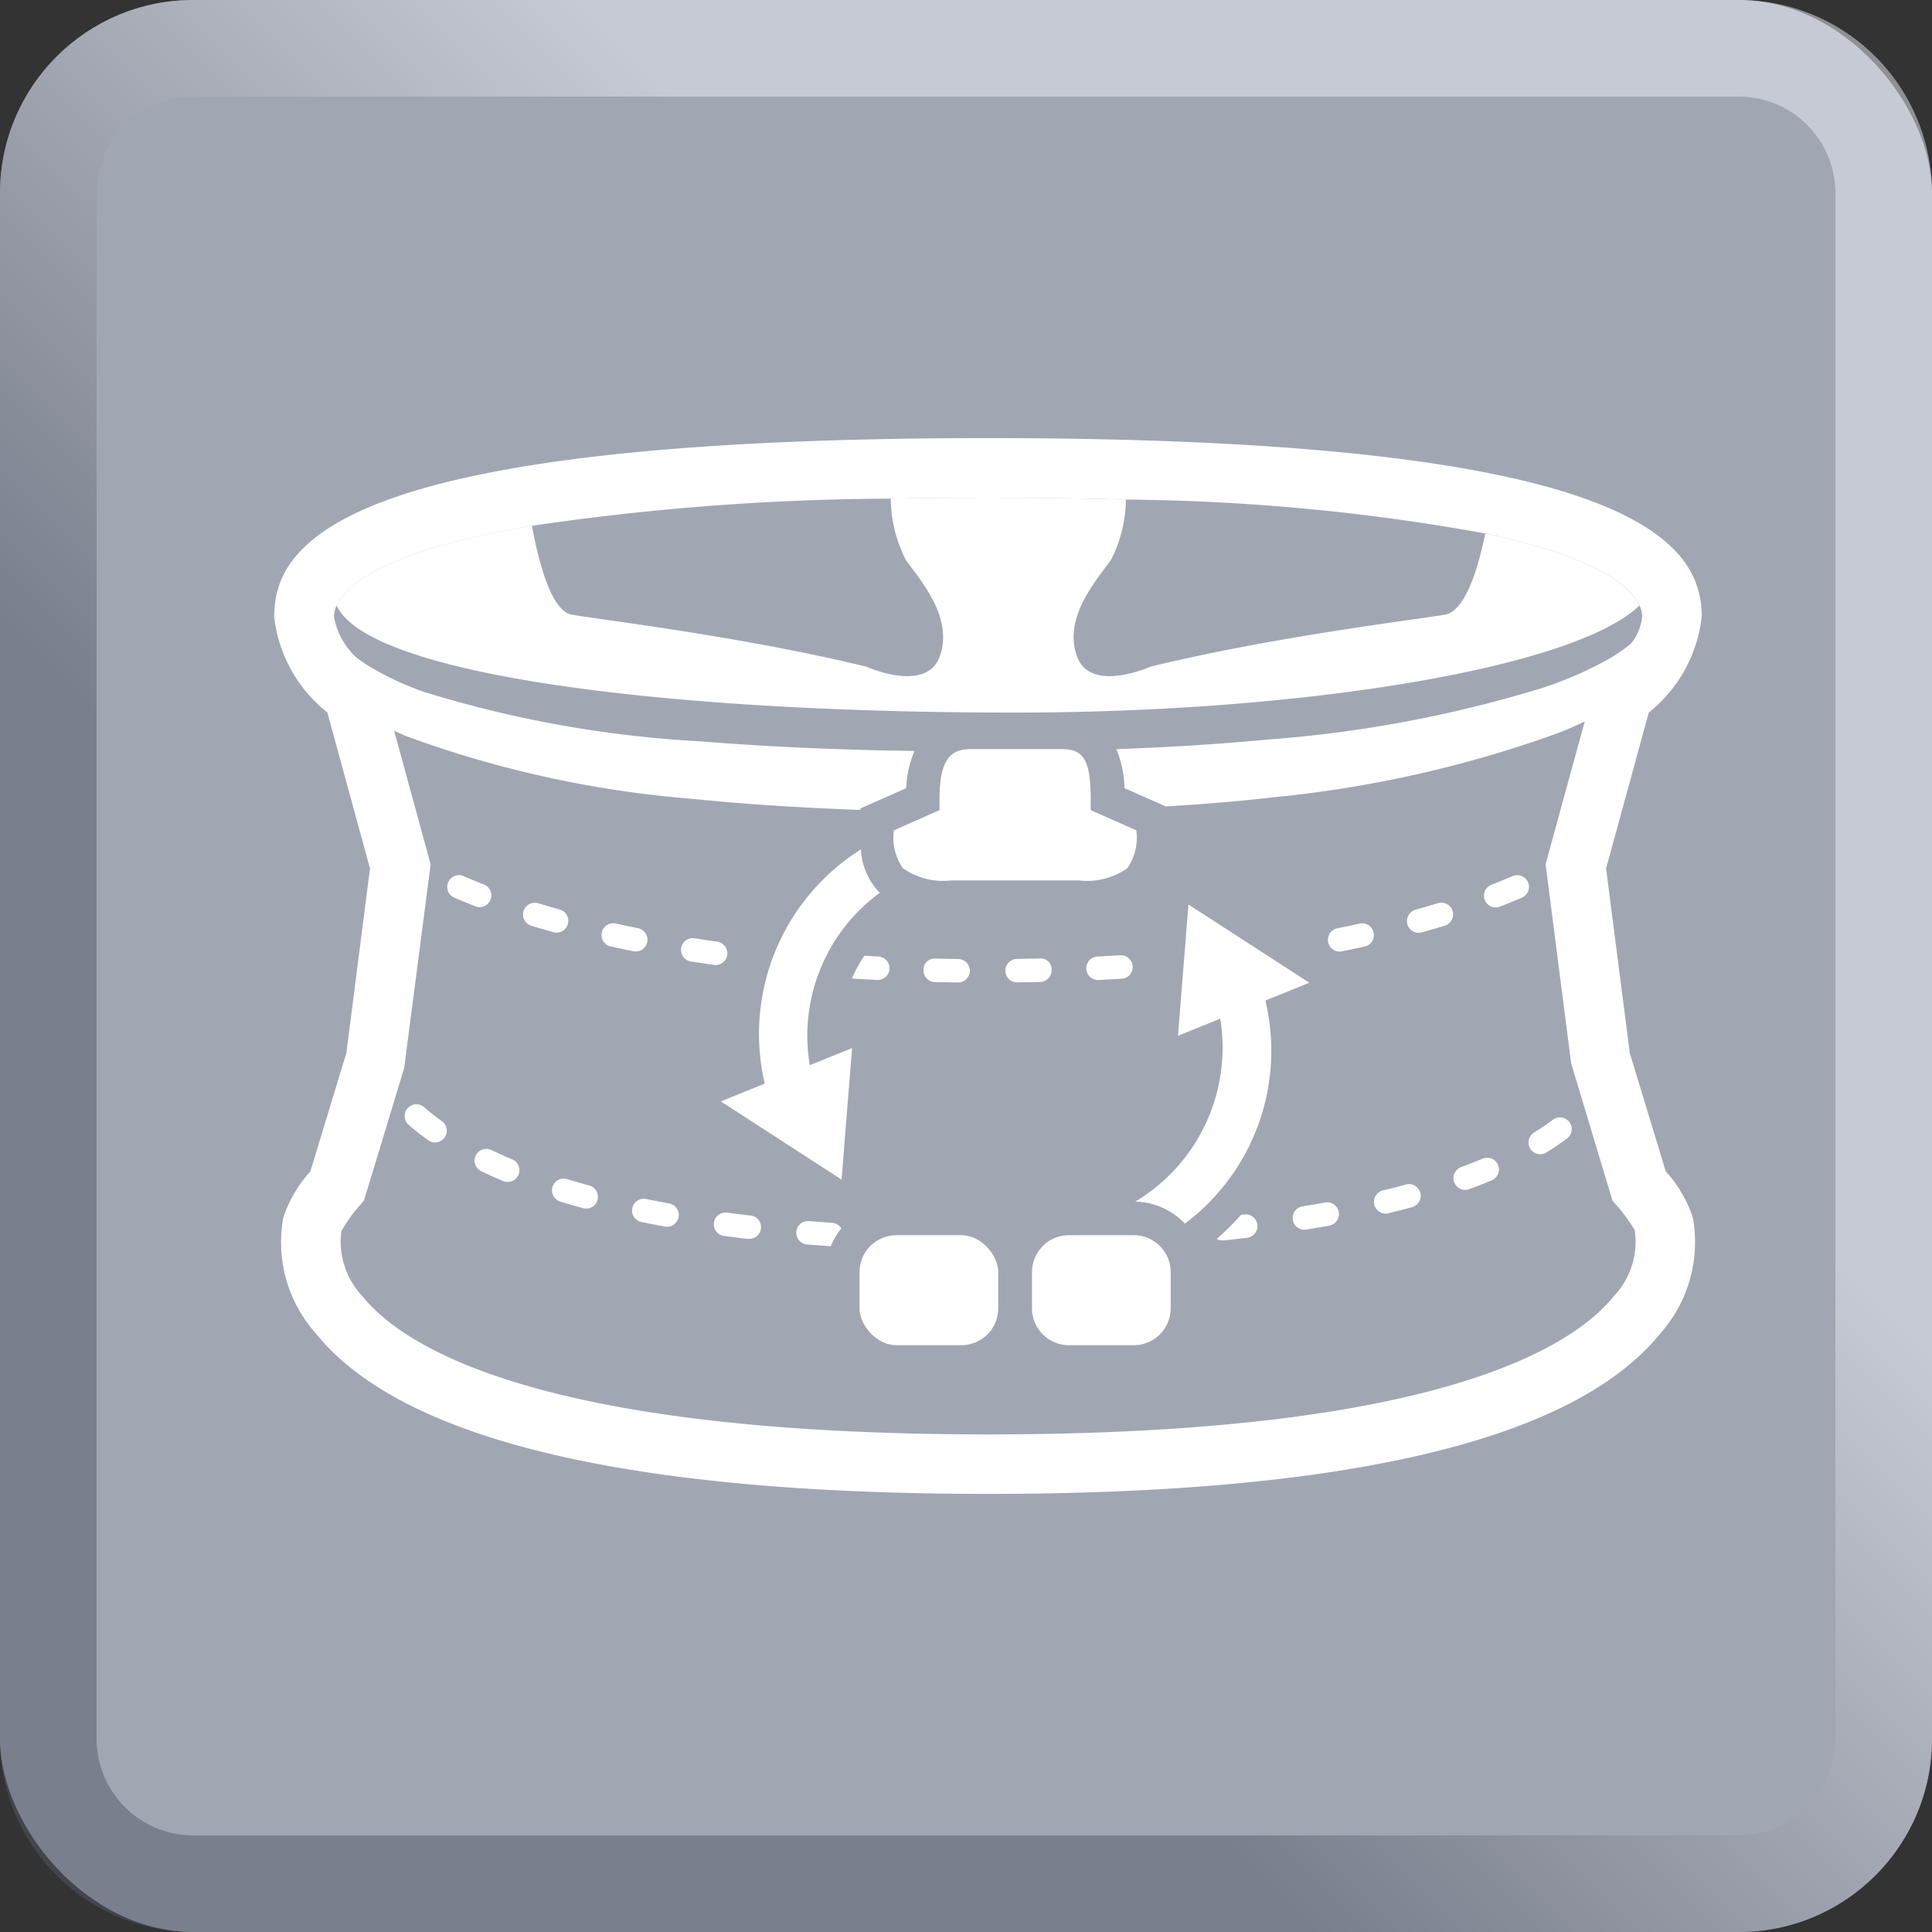
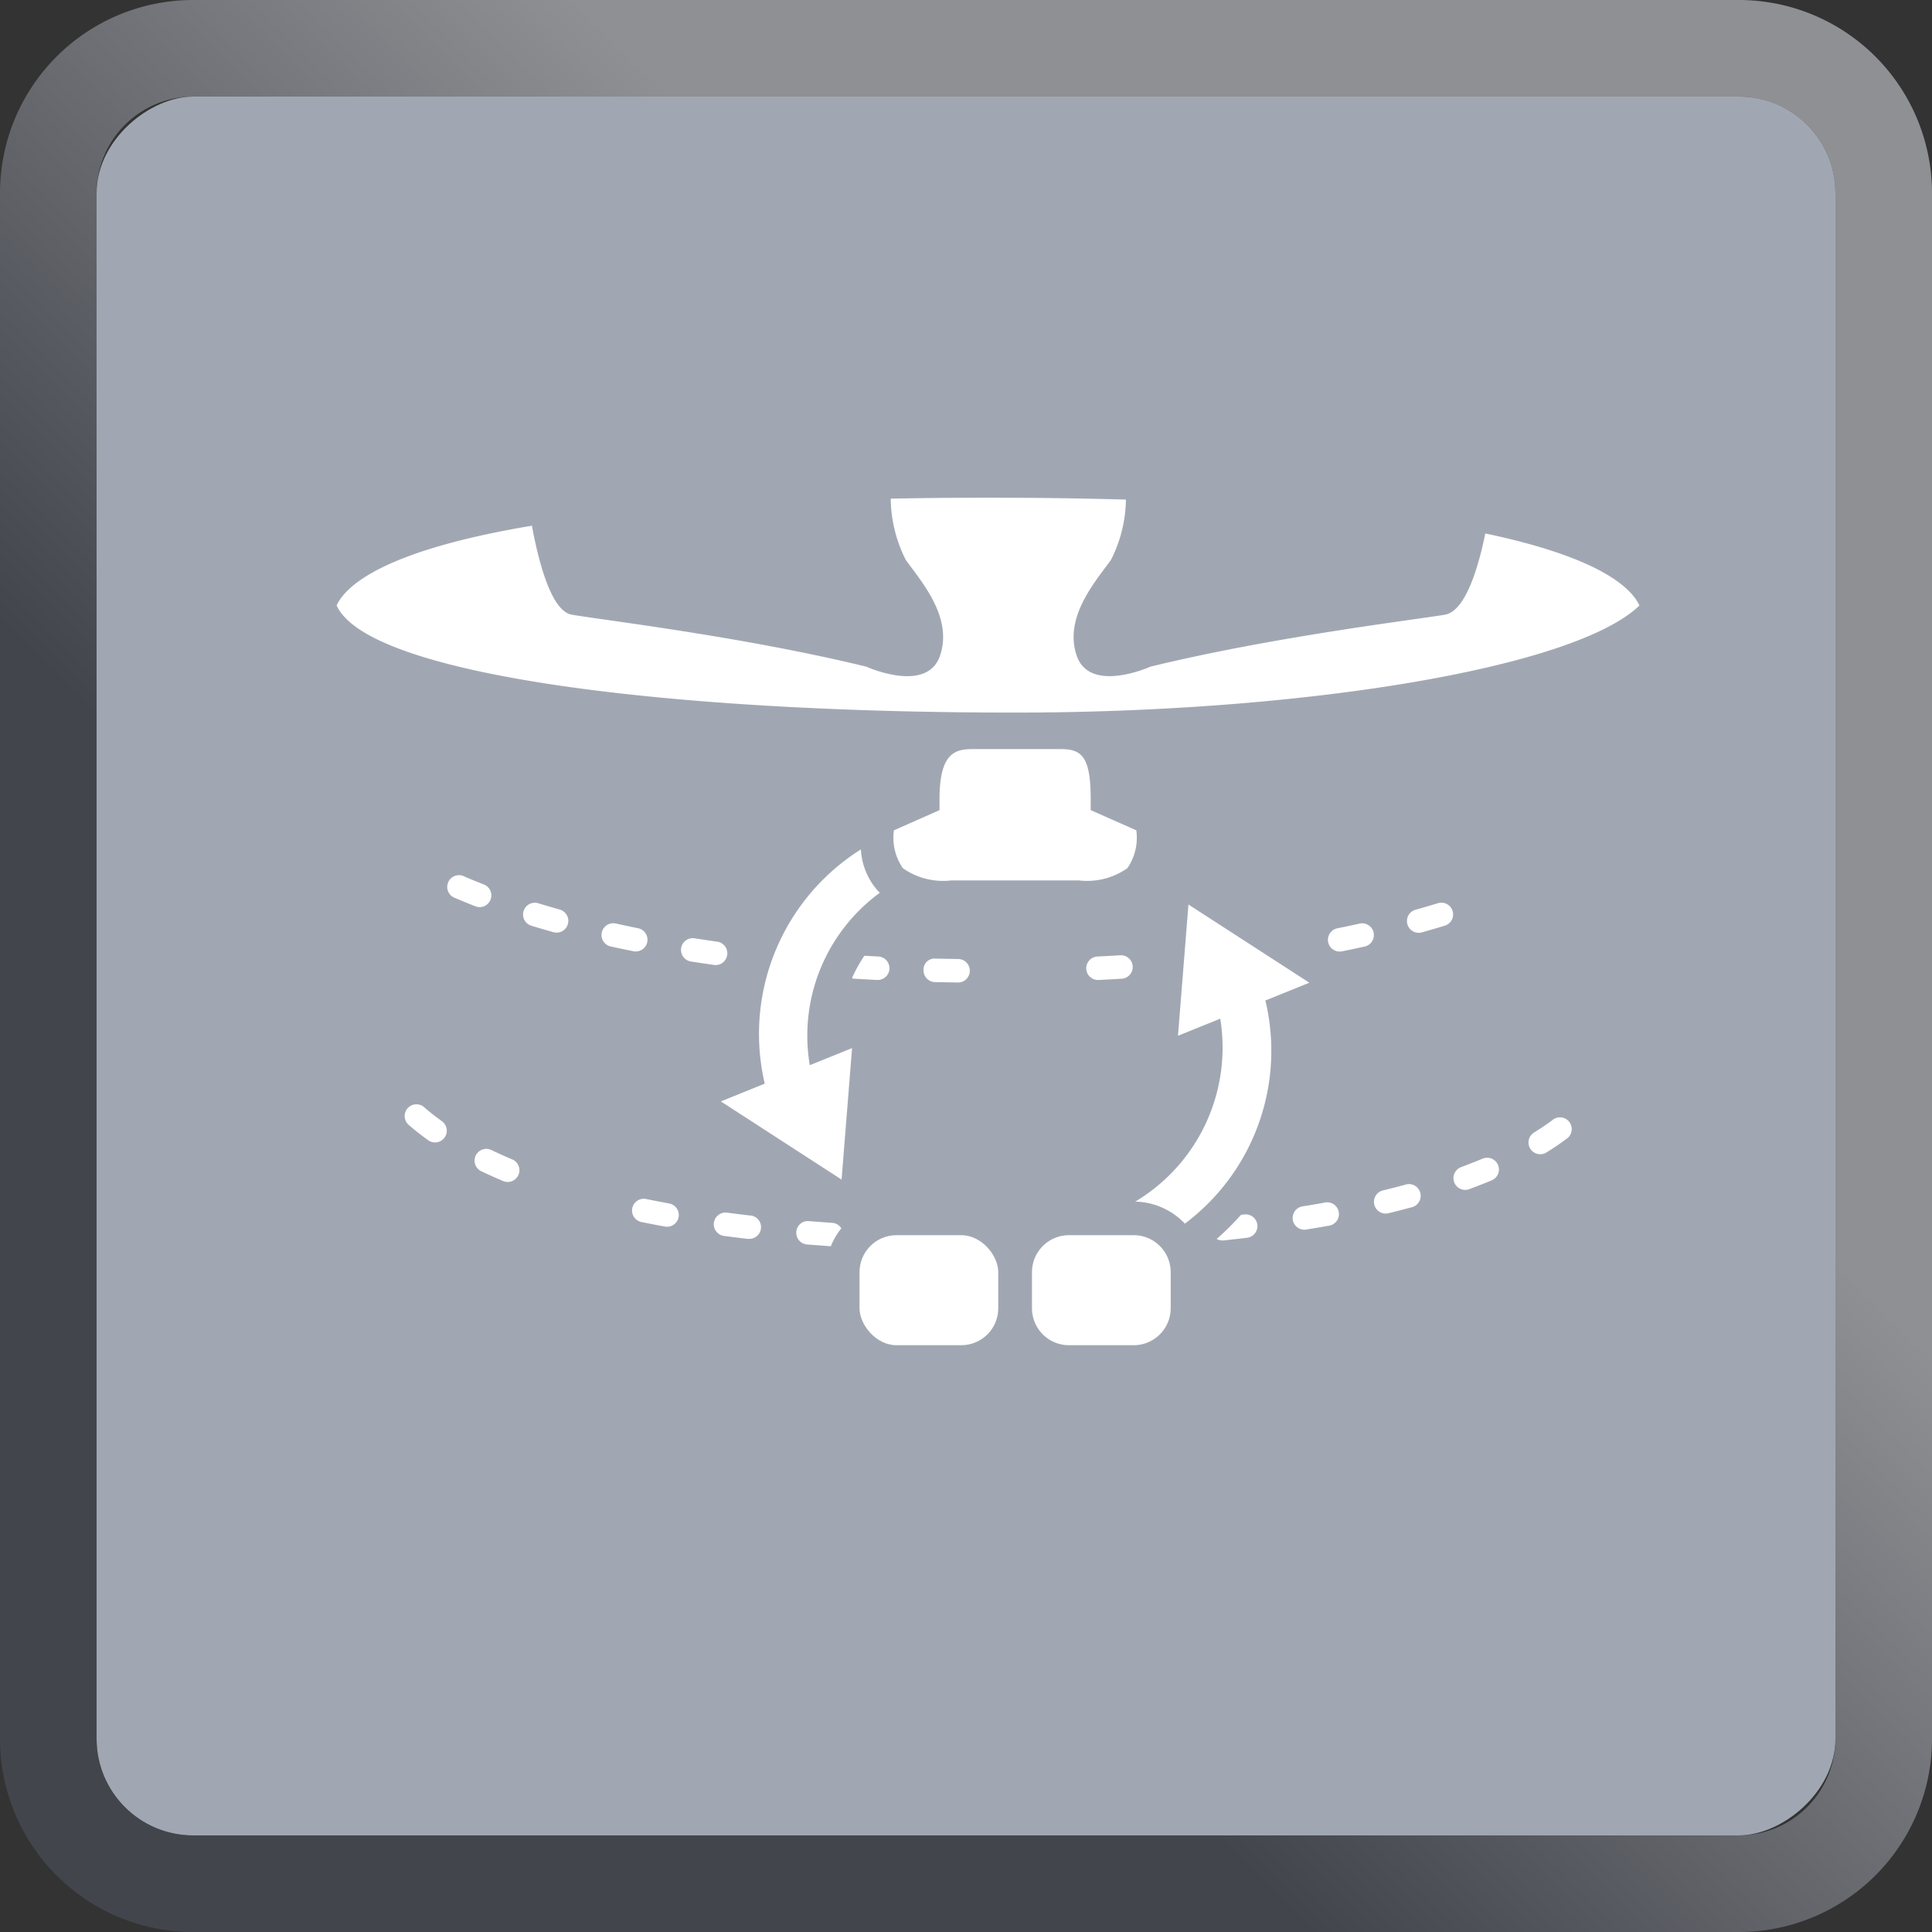
<svg xmlns="http://www.w3.org/2000/svg" width="72" height="72" viewBox="0 0 72 72">
  <rect x="0" y="0" width="72" height="72" fill="#333333" stroke="none" />
  <defs>
    <linearGradient id="a" x1="2.109" y1="69.891" x2="69.891" y2="2.109" gradientUnits="userSpaceOnUse">
      <stop offset="0.33" stop-color="#525866" />
      <stop offset="0.66" stop-color="#ebeef5" />
    </linearGradient>
  </defs>
-   <rect width="72" height="72" rx="7.2" fill="#a1a7b2" />
  <rect x="3.6" y="3.6" width="64.8" height="64.8" rx="3.6" transform="translate(72 0) rotate(90)" fill="#a1a7b2" />
  <g opacity="0.5">
    <path d="M64.8,0H7.2A7.2,7.2,0,0,0,0,7.2V64.8A7.2,7.2,0,0,0,7.2,72H64.8A7.2,7.2,0,0,0,72,64.8V7.2A7.2,7.2,0,0,0,64.8,0Zm3.6,64.8a3.6,3.6,0,0,1-3.6,3.6H7.2a3.6,3.6,0,0,1-3.6-3.6V7.2A3.6,3.6,0,0,1,7.2,3.6H64.8a3.6,3.6,0,0,1,3.6,3.6Z" fill="url(#a)" />
  </g>
  <path d="M32.72,35.646a.437.437,0,0,1-.021.874h-.023l-.867-.048a.587.587,0,0,1-.06-.016,5.113,5.113,0,0,0-.42,1.478l1.792-.725-.156,1.952-.391,4.895-.071.89a2.605,2.605,0,0,1,.907-.171h2.415a2.619,2.619,0,0,1,2.006.947,2.616,2.616,0,0,1,2-.947h.8a2.005,2.005,0,0,1,.765-.833,5.734,5.734,0,0,0,2.932-4.206l-1.791.725.156-1.953.391-4.9.052-.652a2.223,2.223,0,0,1-.233.279,3.668,3.668,0,0,1-2.7.827H35.454a5.7,5.7,0,0,1-1.448-.17,6.376,6.376,0,0,0-1.8,1.721Zm8.171,0c.29-.014.577-.03.858-.046a.437.437,0,1,1,.053.873q-.427.026-.869.047h-.021a.438.438,0,0,1-.021-.875Zm-3.009.09.86-.015a.405.405,0,0,1,.447.428.436.436,0,0,1-.427.447l-.87.015h-.005a.438.438,0,0,1-.005-.875ZM34.87,35.72l.86.015a.438.438,0,0,1,0,.875h-.006L34.85,36.6a.437.437,0,0,1-.428-.447A.41.41,0,0,1,34.87,35.72Z" fill="none" />
  <path d="M36.244,26.66h3.287A2.04,2.04,0,0,1,41.6,27.918c1.9-.068,3.79-.181,5.673-.36a46.434,46.434,0,0,0,10.275-1.944,14.4,14.4,0,0,0,2.314-1.007,6.452,6.452,0,0,0,.916-.621,1.916,1.916,0,0,0,.415-1.009,1,1,0,0,0-.1-.411c-2.409,2.33-12.526,3.99-23.266,3.99-13.273,0-24.155-1.438-25.282-4a1.007,1.007,0,0,0-.1.416,2.666,2.666,0,0,0,.812,1.5c.1.08.2.161.314.235A10.806,10.806,0,0,0,15.8,25.784,42.446,42.446,0,0,0,26.065,27.62c2.657.215,5.332.326,8.012.361A2.153,2.153,0,0,1,36.244,26.66Z" fill="none" />
  <path d="M60.241,44.92l-.155-.179-1.54-5.122L57.6,32.208l1.456-5.32c-.291.134-.581.27-.875.388A43.583,43.583,0,0,1,47.5,29.707c-1.352.157-2.706.263-4.06.348l.159.071v.608a7.861,7.861,0,0,1-.048,1.057l1.4.9,4.5,2.914,1.954,1.264-2.157.873-.726.294a9.031,9.031,0,0,1-2.278,7.234l.123-.013a.437.437,0,0,1,.1.869q-.432.051-.884.1l-.045,0a.431.431,0,0,1-.2-.058c-.189.166-.374.334-.578.489a2.594,2.594,0,0,1,.122.75v1.346a2.636,2.636,0,0,1-2.634,2.634H39.836a2.616,2.616,0,0,1-2-.947,2.619,2.619,0,0,1-2.006.947H33.41a2.637,2.637,0,0,1-2.635-2.634V47.409a2.594,2.594,0,0,1,.189-.963h0l-.886-.066a.437.437,0,0,1-.4-.47.43.43,0,0,1,.47-.4l.876.065a.429.429,0,0,1,.334.207,2.676,2.676,0,0,1,.213-.25l-.858-.554-4.5-2.914L24.252,40.8l2.158-.873.727-.295a9.539,9.539,0,0,1,4.84-9.364c.025-.016.056-.021.082-.035v-.053c-2.064-.075-4.129-.2-6.193-.406a40.23,40.23,0,0,1-10.713-2.337c-.156-.065-.312-.136-.467-.207l1.361,4.98L15.06,39.8l-1.5,4.94-.155.179a5.207,5.207,0,0,0-.686.965A2.972,2.972,0,0,0,13.5,48.3c1.549,1.926,6.64,5.157,23.326,5.157S58.6,50.222,60.147,48.3a2.954,2.954,0,0,0,.771-2.446A6.011,6.011,0,0,0,60.241,44.92Zm-9.376-9.647c-.277.061-.562.122-.855.181a.512.512,0,0,1-.087.008.438.438,0,0,1-.085-.867q.431-.086.837-.177a.438.438,0,0,1,.19.855Zm-24.981-.3c.278.043.56.085.849.126a.438.438,0,0,1-.061.871.418.418,0,0,1-.061-.005q-.441-.062-.862-.128a.437.437,0,1,1,.135-.864Zm-9.317,7.425a.437.437,0,0,1-.356.182.43.43,0,0,1-.254-.082c-.272-.2-.513-.386-.726-.572a.437.437,0,0,1,.575-.659c.194.169.413.343.66.52A.437.437,0,0,1,16.567,42.393Zm.1-9.528a.44.44,0,0,1,.576-.227q.36.158.784.323a.437.437,0,0,1-.159.845.427.427,0,0,1-.159-.03c-.294-.114-.565-.227-.815-.335A.438.438,0,0,1,16.67,32.865Zm2.653,10.916a.439.439,0,0,1-.573.233c-.292-.123-.566-.247-.825-.371a.438.438,0,0,1,.38-.789q.369.178.785.354A.437.437,0,0,1,19.323,43.781Zm.173-9.833a.437.437,0,0,1,.546-.291q.393.12.82.24a.438.438,0,0,1-.118.859.492.492,0,0,1-.118-.016c-.292-.082-.571-.164-.84-.246A.437.437,0,0,1,19.5,33.948Zm2.77,10.77a.438.438,0,0,1-.422.322.414.414,0,0,1-.115-.016q-.447-.122-.861-.249a.438.438,0,0,1,.257-.837q.4.124.834.243A.436.436,0,0,1,22.266,44.718Zm.149-9.971a.438.438,0,0,1,.522-.333q.406.09.839.178a.437.437,0,0,1-.087.866.446.446,0,0,1-.088-.009c-.292-.059-.577-.119-.853-.18A.438.438,0,0,1,22.415,34.747Zm2.444,10.97a.422.422,0,0,1-.079-.007q-.45-.083-.876-.169a.437.437,0,1,1,.176-.857q.417.086.857.166a.437.437,0,0,1-.078.867Zm3.057.45-.051,0c-.3-.035-.6-.072-.884-.11a.437.437,0,1,1,.116-.867c.283.037.573.074.868.108a.437.437,0,0,1-.049.872Zm21.641-.5c-.286.052-.578.1-.879.15a.423.423,0,0,1-.07.006.438.438,0,0,1-.069-.87q.443-.07.861-.147a.438.438,0,0,1,.157.861Zm3.051-.679c-.278.075-.567.15-.867.222a.453.453,0,0,1-.1.012.438.438,0,0,1-.1-.863q.438-.1.844-.216a.438.438,0,1,1,.228.845ZM53.826,34.5c-.268.082-.549.164-.841.245a.429.429,0,0,1-.117.016.438.438,0,0,1-.117-.859c.284-.079.558-.159.819-.239a.438.438,0,1,1,.256.837Zm1.762,9.485q-.4.166-.84.33a.446.446,0,0,1-.151.027.438.438,0,0,1-.151-.848c.283-.1.551-.21.8-.316a.437.437,0,0,1,.338.807Zm1.127-10.533c-.249.107-.521.219-.814.333a.423.423,0,0,1-.159.03.437.437,0,0,1-.159-.845c.284-.111.546-.219.787-.322a.437.437,0,0,1,.345.8Zm1.663,8.99c-.225.168-.479.341-.763.516a.438.438,0,1,1-.459-.745c.26-.16.492-.319.7-.472a.438.438,0,1,1,.524.7Z" fill="none" />
  <path d="M37.831,26.556c10.74,0,20.857-1.66,23.266-3.99-.3-.656-1.474-1.789-5.745-2.685-.231,1.141-.71,2.889-1.5,3.026-1.178.2-6.372.816-10.98,1.938,0,0-2.254,1.02-2.745-.407s.687-2.755,1.275-3.571a5.111,5.111,0,0,0,.558-2.249c-1.585-.044-3.285-.07-5.141-.07-1.277,0-2.476.013-3.624.035a5.178,5.178,0,0,0,.561,2.284c.588.816,1.764,2.142,1.275,3.571s-2.745.407-2.745.407c-4.607-1.122-9.8-1.734-10.98-1.938-.773-.135-1.247-2.029-1.483-3.315-5.53.925-6.938,2.238-7.277,2.969C13.676,25.118,24.558,26.556,37.831,26.556Z" fill="#fff" />
-   <path d="M62.076,43.649l-1.339-4.406-.883-6.877,1.592-5.814a5.307,5.307,0,0,0,1.972-3.575c0-2.855-2.757-6.65-26.6-6.65s-26.6,3.795-26.6,6.65A5.3,5.3,0,0,0,12.2,26.552l1.589,5.814-.881,6.877-1.34,4.406a4.882,4.882,0,0,0-1.01,1.726,5.11,5.11,0,0,0,1.208,4.313c3.2,3.972,11.626,5.985,25.057,5.985S58.68,53.66,61.877,49.69a5.116,5.116,0,0,0,1.209-4.321A4.863,4.863,0,0,0,62.076,43.649ZM60.147,48.3c-1.55,1.926-6.643,5.156-23.325,5.156S15.045,50.221,13.5,48.3a2.972,2.972,0,0,1-.779-2.411,5.207,5.207,0,0,1,.686-.965l.155-.179,1.5-4.94.987-7.592-1.361-4.98c.155.071.311.142.467.207a40.23,40.23,0,0,0,10.713,2.337c2.064.21,4.129.331,6.193.406v-.052l1.709-.758a4.022,4.022,0,0,1,.309-1.387c-2.68-.035-5.355-.146-8.012-.361A42.446,42.446,0,0,1,15.8,25.784a10.806,10.806,0,0,1-2.227-1.069c-.11-.074-.211-.155-.314-.235a2.666,2.666,0,0,1-.812-1.5,1.007,1.007,0,0,1,.1-.416c.339-.731,1.747-2.044,7.277-2.969A93.923,93.923,0,0,1,33.2,18.583c1.148-.022,2.347-.035,3.624-.035,1.856,0,3.556.026,5.141.07a78.18,78.18,0,0,1,13.389,1.263c4.271.9,5.444,2.029,5.745,2.685a1,1,0,0,1,.1.411,1.916,1.916,0,0,1-.415,1.009,6.452,6.452,0,0,1-.916.621,14.4,14.4,0,0,1-2.314,1.007,46.434,46.434,0,0,1-10.275,1.944c-1.883.179-3.776.292-5.673.36a4.073,4.073,0,0,1,.3,1.453l1.544.684c1.354-.085,2.708-.191,4.06-.348a43.583,43.583,0,0,0,10.673-2.431c.294-.118.584-.254.875-.388L57.6,32.208l.951,7.411,1.54,5.122.155.179a6.011,6.011,0,0,1,.677.93A2.954,2.954,0,0,1,60.147,48.3Z" fill="#fff" />
  <path d="M34.85,36.6l.869.015h.006a.438.438,0,0,0,0-.875l-.86-.015a.41.41,0,0,0-.448.428A.437.437,0,0,0,34.85,36.6Z" fill="#fff" />
  <path d="M20.744,34.756a.438.438,0,0,0,.118-.859q-.427-.12-.82-.24a.438.438,0,0,0-.256.837c.269.082.548.164.84.246A.492.492,0,0,0,20.744,34.756Z" fill="#fff" />
  <path d="M50.675,34.418q-.406.092-.837.177a.438.438,0,0,0,.085.867.512.512,0,0,0,.087-.008c.293-.059.578-.12.855-.181a.438.438,0,0,0-.19-.855Z" fill="#fff" />
  <path d="M23.689,35.458a.437.437,0,0,0,.087-.866q-.432-.088-.839-.178a.438.438,0,0,0-.189.855c.276.061.561.121.853.18A.446.446,0,0,0,23.689,35.458Z" fill="#fff" />
-   <path d="M37.887,36.611h.005l.87-.015a.436.436,0,0,0,.427-.447.405.405,0,0,0-.447-.428l-.86.015a.438.438,0,0,0,.005.875Z" fill="#fff" />
  <path d="M25.749,35.832q.422.066.862.128a.418.418,0,0,0,.061.005.438.438,0,0,0,.061-.871c-.289-.041-.571-.083-.849-.126a.437.437,0,1,0-.135.864Z" fill="#fff" />
  <path d="M40.912,36.521h.021q.441-.021.869-.047a.437.437,0,1,0-.053-.873c-.281.016-.568.032-.858.046a.438.438,0,0,0,.021.875Z" fill="#fff" />
  <path d="M32.676,36.52H32.7a.437.437,0,0,0,.021-.874l-.509-.028a5.408,5.408,0,0,0-.462.838.587.587,0,0,0,.06.016Z" fill="#fff" />
  <path d="M17.871,33.806a.437.437,0,0,0,.159-.845q-.425-.165-.784-.323a.438.438,0,0,0-.349.8c.25.108.521.221.815.335A.427.427,0,0,0,17.871,33.806Z" fill="#fff" />
  <path d="M53.57,33.665c-.261.08-.535.16-.819.239a.438.438,0,0,0,.117.859.429.429,0,0,0,.117-.016c.292-.081.573-.163.841-.245a.438.438,0,1,0-.256-.837Z" fill="#fff" />
-   <path d="M56.944,32.879a.438.438,0,0,0-.574-.229c-.241.1-.5.211-.787.322a.437.437,0,0,0,.159.845.423.423,0,0,0,.159-.03c.293-.114.565-.226.814-.333A.437.437,0,0,0,56.944,32.879Z" fill="#fff" />
  <path d="M55.25,43.18c-.253.106-.521.212-.8.316a.438.438,0,0,0,.151.848.446.446,0,0,0,.151-.027q.444-.164.84-.33a.437.437,0,0,0-.338-.807Z" fill="#fff" />
-   <path d="M21.959,44.181q-.433-.118-.834-.243a.438.438,0,0,0-.257.837q.414.128.861.249a.414.414,0,0,0,.115.016.437.437,0,0,0,.115-.859Z" fill="#fff" />
  <path d="M31.022,45.573l-.876-.065a.43.43,0,0,0-.47.4.437.437,0,0,0,.4.47l.886.066h0a2.618,2.618,0,0,1,.392-.666A.429.429,0,0,0,31.022,45.573Z" fill="#fff" />
  <path d="M27.965,45.3c-.295-.034-.585-.071-.868-.108a.437.437,0,1,0-.116.867c.288.038.582.075.884.11l.051,0a.437.437,0,0,0,.049-.872Z" fill="#fff" />
  <path d="M52.38,44.148q-.407.111-.844.216a.438.438,0,0,0,.1.863.453.453,0,0,0,.1-.012c.3-.072.589-.147.867-.222a.438.438,0,1,0-.228-.845Z" fill="#fff" />
  <path d="M49.4,44.811q-.418.077-.861.147a.438.438,0,0,0,.069.87.423.423,0,0,0,.07-.006c.3-.048.593-.1.879-.15a.438.438,0,0,0-.157-.861Z" fill="#fff" />
  <path d="M19.09,43.208q-.416-.175-.785-.354a.438.438,0,0,0-.38.789c.259.124.533.248.825.371a.437.437,0,0,0,.34-.806Z" fill="#fff" />
  <path d="M57.854,41.743c-.206.153-.438.312-.7.472a.438.438,0,0,0,.459.745c.284-.175.538-.348.763-.516a.438.438,0,1,0-.524-.7Z" fill="#fff" />
  <path d="M15.806,41.262a.437.437,0,0,0-.575.659c.213.186.454.377.726.572a.43.43,0,0,0,.254.082.437.437,0,0,0,.255-.793C16.219,41.605,16,41.431,15.806,41.262Z" fill="#fff" />
  <path d="M24.937,44.85q-.44-.081-.857-.166a.437.437,0,1,0-.176.857q.426.087.876.169a.422.422,0,0,0,.079.007.437.437,0,0,0,.078-.867Z" fill="#fff" />
  <path d="M45.544,46.228l.045,0q.452-.047.884-.1a.437.437,0,0,0-.1-.869l-.123.013a10.26,10.26,0,0,1-.907.9A.431.431,0,0,0,45.544,46.228Z" fill="#fff" />
  <path d="M28.5,40.384l-1.637.662,4.5,2.914.391-4.9-1.576.637a6.6,6.6,0,0,1,2.615-6.43c-.013-.012-.03-.02-.042-.032a2.5,2.5,0,0,1-.667-1.58A8.123,8.123,0,0,0,28.5,40.384Z" fill="#fff" />
  <path d="M42.308,44.781a2.62,2.62,0,0,1,1.849.82,8.051,8.051,0,0,0,3-8.315l1.638-.663-4.505-2.914L43.9,38.6l1.575-.637A6.689,6.689,0,0,1,42.308,44.781Z" fill="#fff" />
  <path d="M35.454,32.811h4.754a2.616,2.616,0,0,0,1.807-.457,2.007,2.007,0,0,0,.332-1.41l-1.7-.753v-.409c0-1.6-.344-1.865-1.117-1.865H36.244c-.649,0-1.231.143-1.231,1.865v.409l-1.7.753a2,2,0,0,0,.333,1.41A2.612,2.612,0,0,0,35.454,32.811Z" fill="#fff" />
  <rect x="32.032" y="46.032" width="5.17" height="4.1" rx="1.377" fill="#fff" />
  <path d="M42.251,46.032H39.836a1.379,1.379,0,0,0-1.377,1.377v1.346h0a1.378,1.378,0,0,0,1.377,1.377h2.415a1.378,1.378,0,0,0,1.377-1.377V47.409A1.378,1.378,0,0,0,42.251,46.032Z" fill="#fff" />
</svg>